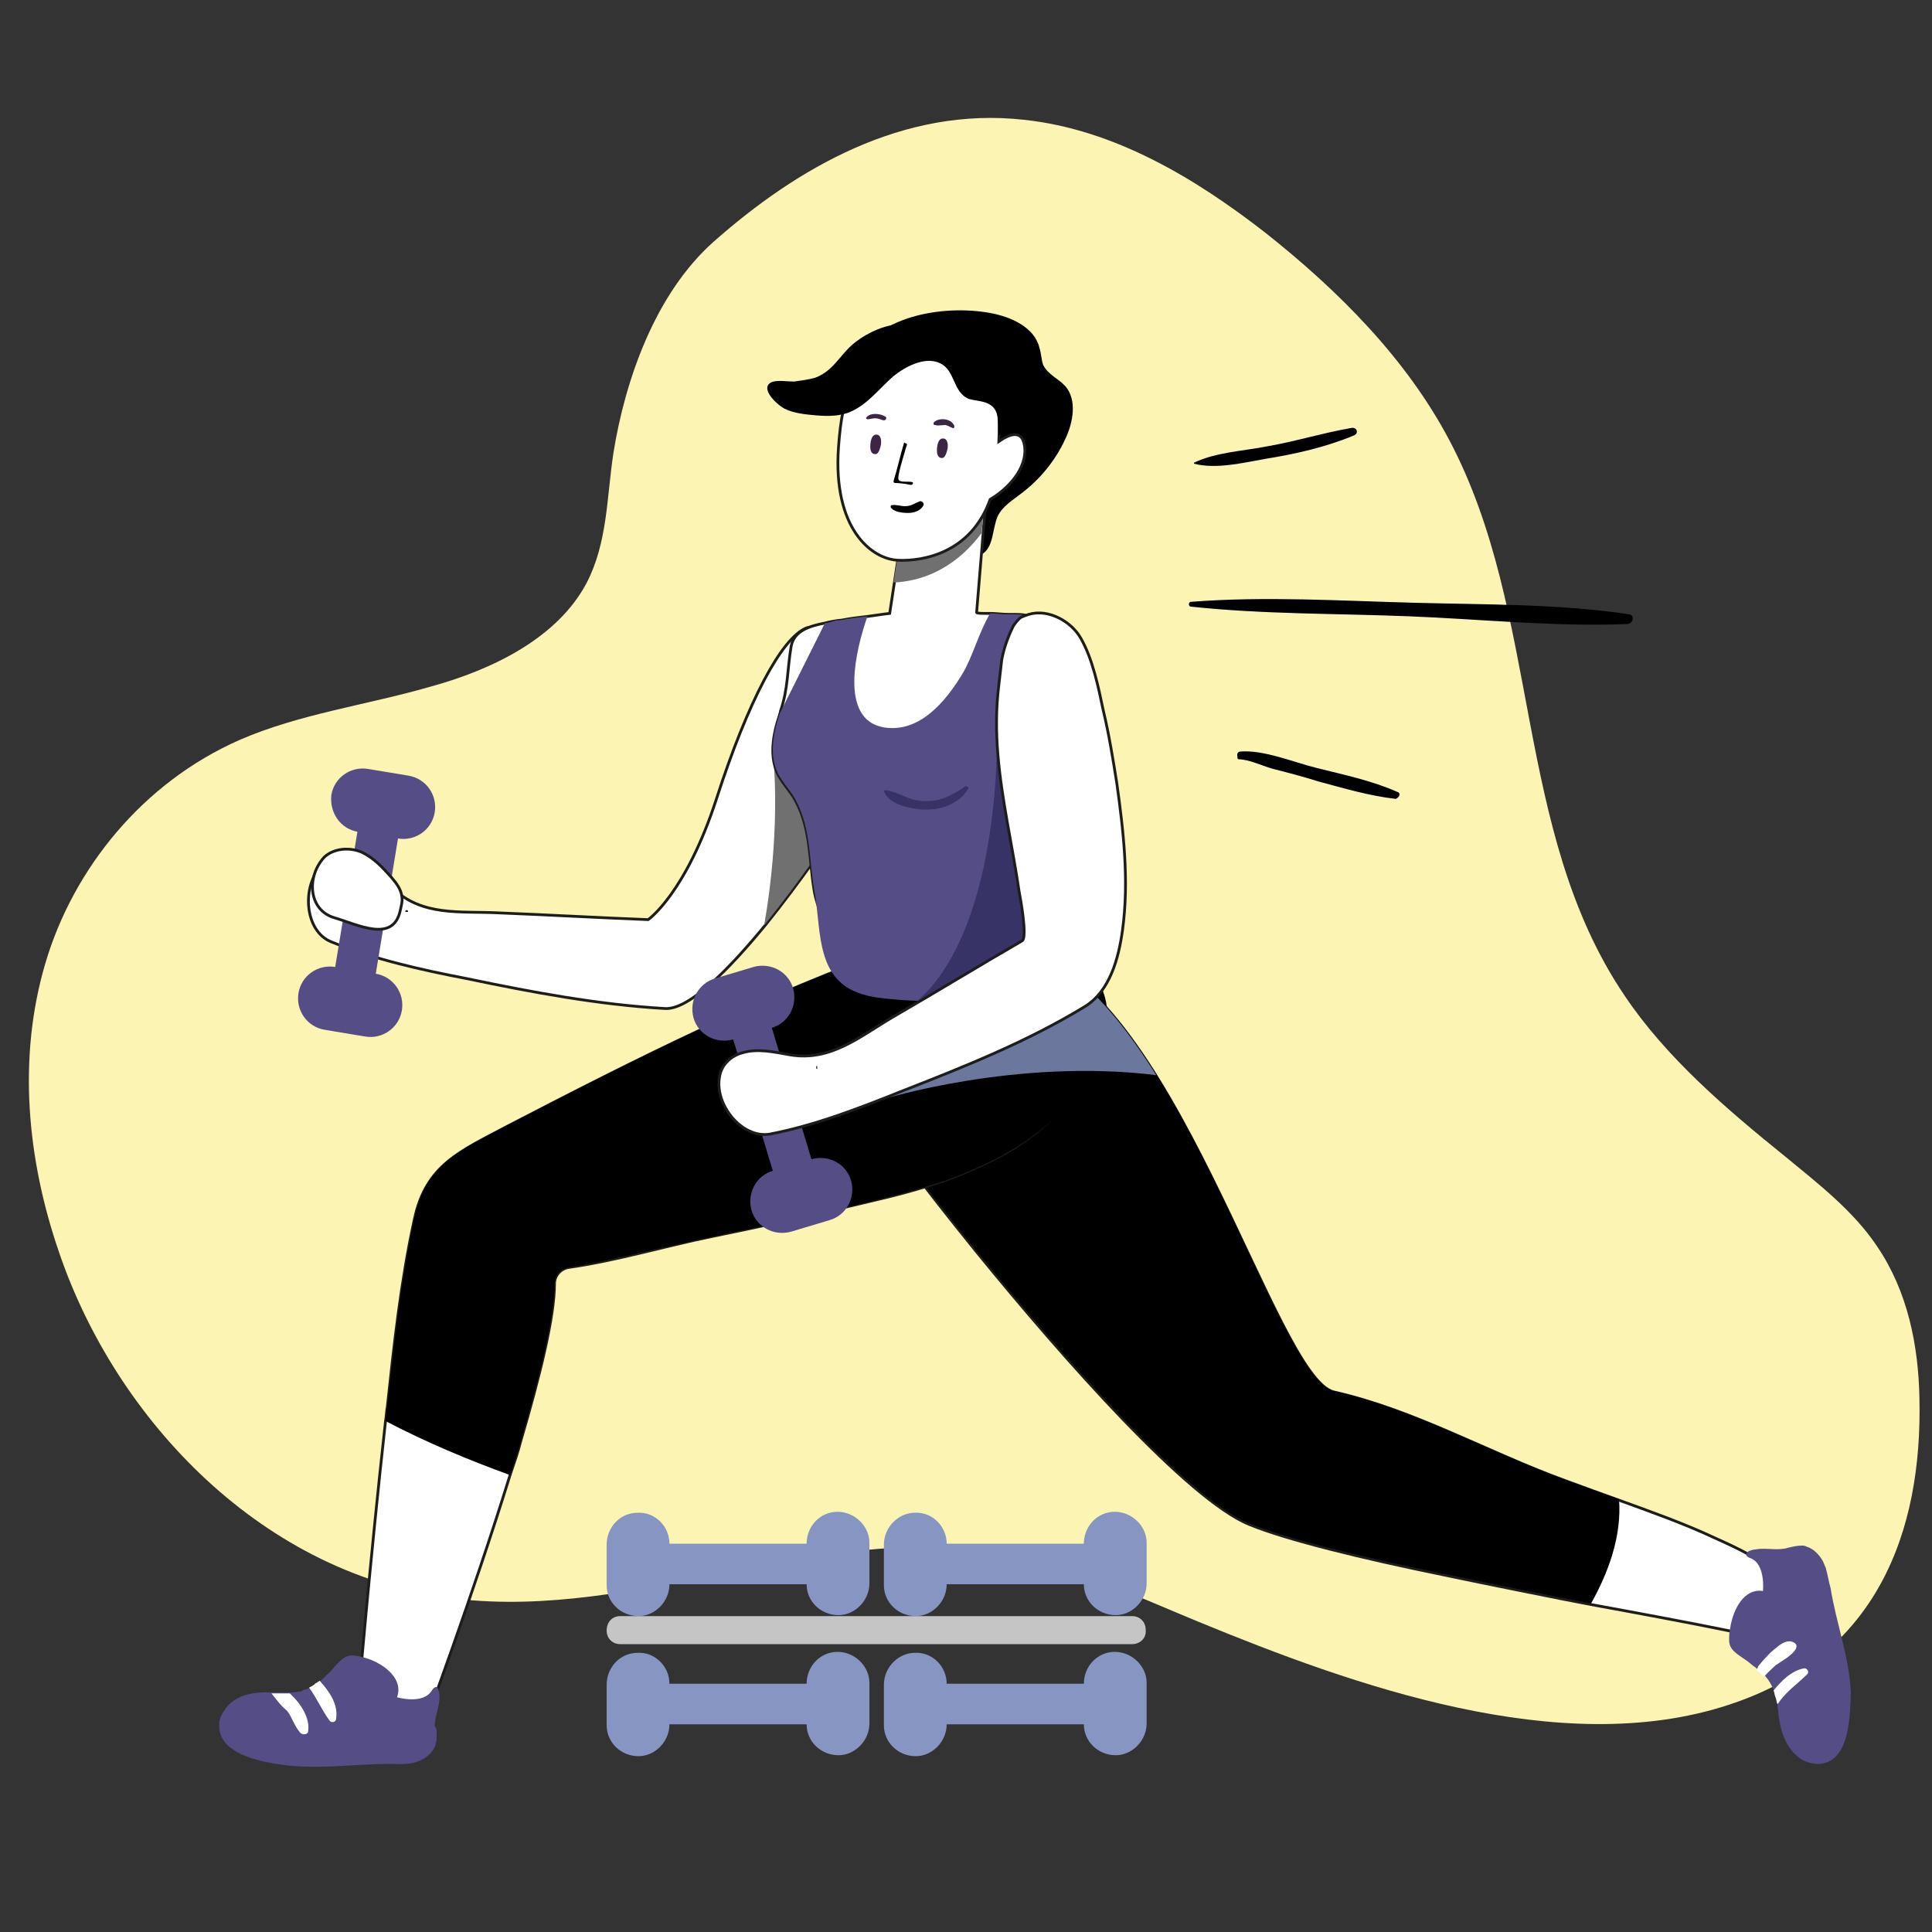
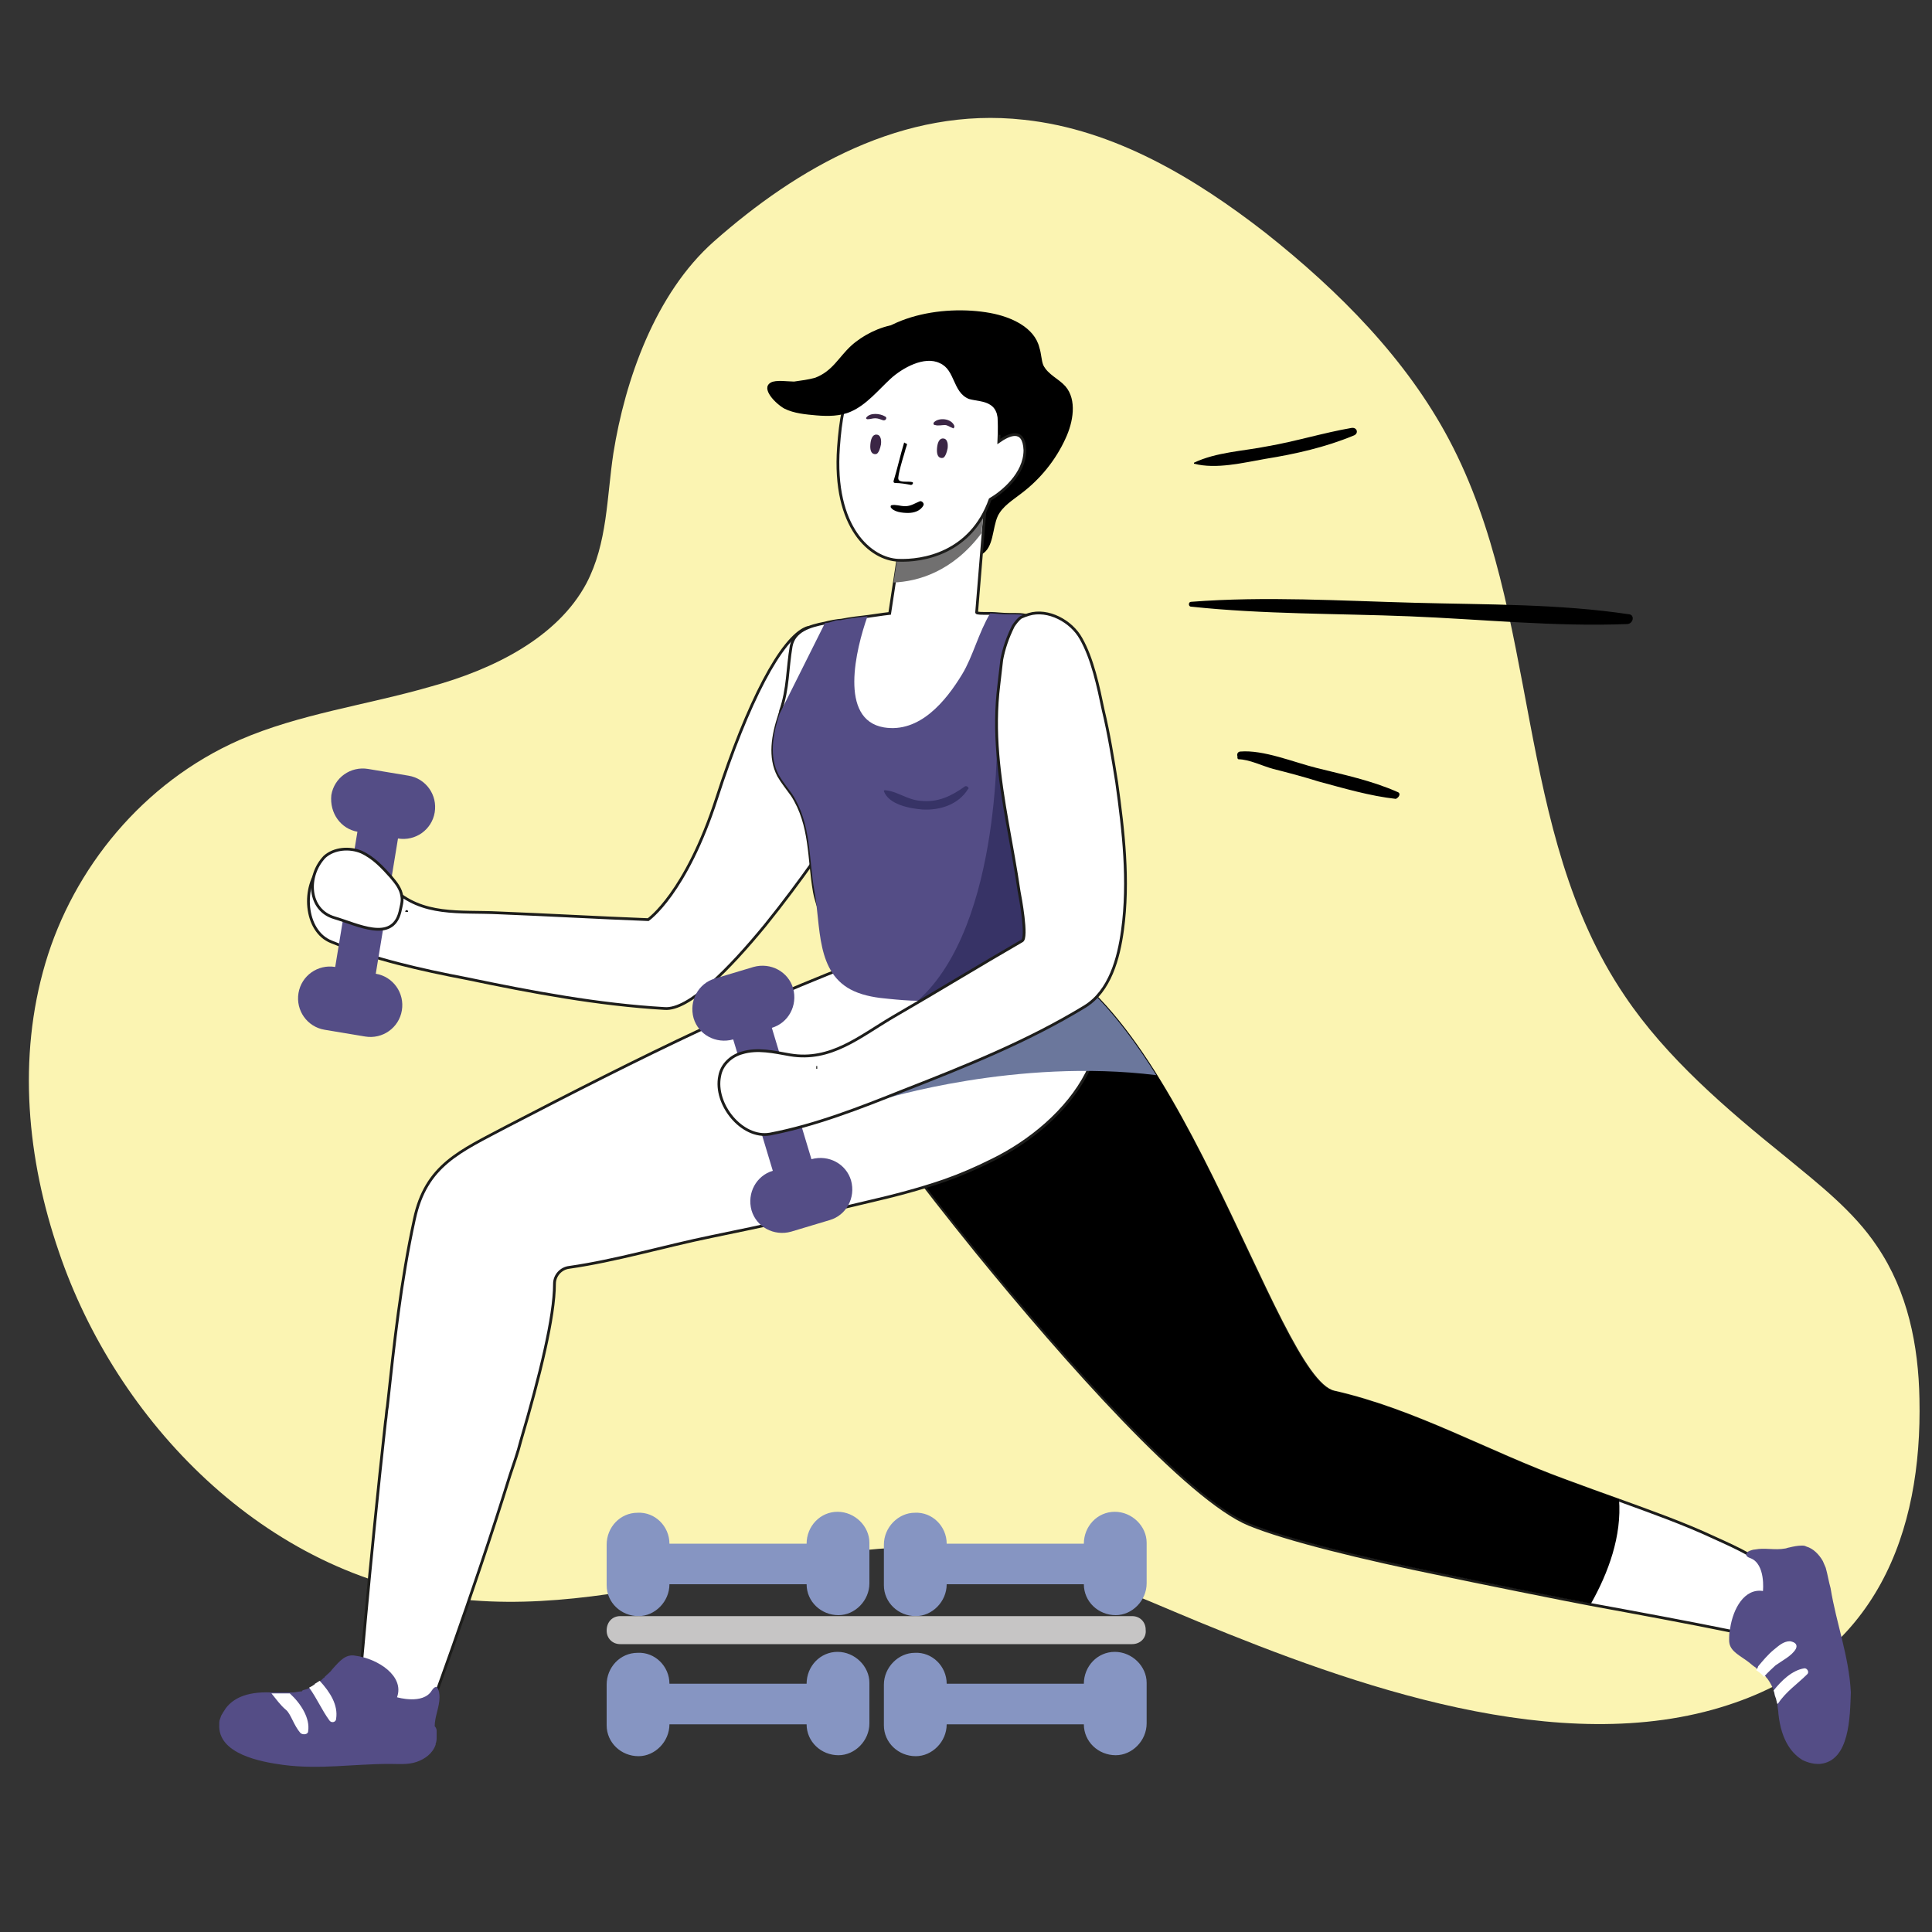
<svg xmlns="http://www.w3.org/2000/svg" id="Слой_1" x="0px" y="0px" viewBox="0 0 200 200" style="enable-background:new 0 0 200 200;" xml:space="preserve">
  <rect x="0" y="0" width="200" height="200" fill="#333333" stroke="none" />
  <style type="text/css"> .st0{fill:#FBF4B2;} .st1{fill:#8695C2;} .st2{fill:#C6C5C5;} .st3{fill:#FFFFFF;stroke:#1D1D1B;stroke-width:0.288;stroke-miterlimit:10;} .st4{fill:#544D86;} .st5{fill:#717070;} .st6{fill:#3B2645;} .st7{fill:#DE3B7C;} .st8{fill:#FFFFFF;} .st9{fill:#6B779C;} .st10{fill:#373366;} </style>
  <g>
    <path class="st0" d="M106,12.4C93.5,11,82.5,17.4,73.9,25c-6.1,5.4-9.2,14.4-10.4,21.9c-0.7,4.6-0.6,9.3-2.8,13.5 c-3,5.6-9.6,8.9-16.2,10.7C37.9,73,31,73.9,24.8,76.6c-10,4.4-17.2,13.3-20.1,23.1c-2.9,9.8-1.9,20.3,1.4,29.9 c5.9,17.4,21.2,33.6,41.1,35.9c18.7,2.2,37.4-7.8,56-4.8c7.4,1.2,14.1,4.4,20.9,7.2c15.8,6.5,37.4,14.3,54.8,8.6 c15.4-5,20.1-17.9,19.8-31.7c-0.1-5.5-1.2-11.1-4.4-15.8c-2.4-3.6-6-6.4-9.4-9.2c-6.2-5-12.4-10.3-16.7-16.7 C156.6,86,159.6,63.6,150,45.5c-4.4-8.3-11.3-15.3-19-21.4C123.8,18.5,115.4,13.4,106,12.4z" />
    <g>
      <path class="st1" d="M69.3,159.8l14.2,0c0-1.8,1.4-3.3,3.2-3.3c1.8,0,3.3,1.5,3.3,3.2l0,4.2c0,1.8-1.5,3.3-3.2,3.3 c-1.8,0-3.3-1.4-3.3-3.2l-14.2,0c0,1.8-1.5,3.3-3.2,3.3c-1.8,0-3.3-1.4-3.3-3.2l0-4.2c0-1.8,1.4-3.3,3.2-3.3 C67.8,156.5,69.3,158,69.3,159.8z" />
      <path class="st1" d="M98,159.8l14.2,0c0-1.8,1.4-3.3,3.2-3.3c1.8,0,3.3,1.5,3.3,3.2l0,4.2c0,1.8-1.5,3.3-3.2,3.3 c-1.8,0-3.3-1.4-3.3-3.2L98,164c0,1.8-1.5,3.3-3.2,3.3c-1.8,0-3.3-1.4-3.3-3.2l0-4.2c0-1.8,1.5-3.3,3.2-3.3 C96.5,156.5,98,158,98,159.8z" />
      <path class="st1" d="M69.3,174.3l14.2,0c0-1.8,1.4-3.3,3.2-3.3c1.8,0,3.3,1.5,3.3,3.2l0,4.2c0,1.8-1.5,3.3-3.2,3.3 c-1.8,0-3.3-1.4-3.3-3.2l-14.2,0c0,1.8-1.5,3.3-3.2,3.3c-1.8,0-3.3-1.4-3.3-3.2l0-4.2c0-1.8,1.4-3.3,3.2-3.3 C67.8,171,69.3,172.5,69.3,174.3z" />
      <path class="st1" d="M98,174.3l14.2,0c0-1.8,1.4-3.3,3.2-3.3c1.8,0,3.3,1.5,3.3,3.2l0,4.2c0,1.8-1.5,3.3-3.2,3.3 c-1.8,0-3.3-1.4-3.3-3.2l-14.2,0c0,1.8-1.5,3.3-3.2,3.3c-1.8,0-3.3-1.4-3.3-3.2l0-4.2c0-1.8,1.5-3.3,3.2-3.3 C96.5,171,98,172.5,98,174.3z" />
      <path class="st2" d="M117.2,170.2h-53c-0.8,0-1.4-0.6-1.4-1.4c0-0.9,0.6-1.5,1.4-1.5h53c0.8,0,1.4,0.6,1.4,1.4 C118.7,169.6,118,170.2,117.2,170.2z" />
    </g>
    <path d="M87.2,46.9c0.4-3.1-0.3-6,1-9.1c2.1-5.1,9.4-6.3,14.3-5.4c2.2,0.4,4.6,1.5,5.1,3.6c0.2,0.6,0.2,1.3,0.4,1.8 c0.5,1,1.6,1.4,2.3,2.2c1.2,1.4,0.8,3.7,0,5.4c-1,2.2-2.6,4.2-4.6,5.7c-0.9,0.7-1.9,1.3-2.4,2.3c-0.6,1.3-0.4,3.3-1.7,4 c-1.1,0.6-2.4-0.3-2.9-1.4c-0.4-1.1-0.2-2.4,0-3.5C95.9,52,86.7,51.8,87.2,46.9z" />
    <path class="st3" d="M183.6,168.8c-1.2,0.6-2.8,0.3-4.2,0.1c-4.9-1-9.8-1.9-14.7-2.8c-2.2-0.4-12.6-2.5-15.4-3.1 c-8.3-1.7-16.1-3.6-20-5.2c-6.3-2.6-19-16.9-28.2-28.2c-6-7.4-10.5-13.5-10.5-13.9c0,0,0.1-4,2.8-7.2c2.3-2.7,4.5-11.8,11.9-10.3 c16.1,3.2,26.6,44.5,32.8,45.9c8.4,1.9,16,6.3,24,9.2c1.9,0.7,3.8,1.4,5.5,2c3.3,1.2,6.7,2.4,9.9,3.9c2.2,1,5.2,2.3,6.7,4.2 c1.2,1.5,1.4,3.8-0.1,5C184,168.5,183.8,168.7,183.6,168.8z" />
    <path d="M164.7,166c-2.2-0.4-12.6-2.5-15.4-3.1c-8.3-1.7-16.1-3.6-20-5.2c-6.3-2.6-19-16.9-28.2-28.2c-6-7.4-10.5-13.5-10.5-13.9 c0,0,0.1-4,2.8-7.2c2.2-2.7,4.4-11.5,11.6-10.4c0.1,0,0.2,0,0.3,0.1c5.4,1.1,10.2,6.4,14.4,13.1c8.3,13.3,14.3,31.9,18.4,32.8 c8.4,1.9,16,6.3,24,9.2c1.9,0.7,3.8,1.4,5.5,2C167.9,159,166.5,162.8,164.7,166z" />
    <path class="st3" d="M112.5,111.1c-2,3.9-5.9,7.1-9.8,9c-1.6,0.8-3.2,1.5-4.9,2.1c-2.6,0.9-5.3,1.6-7.9,2.2 c-5.4,1.3-10.8,2.5-16.2,3.6c-4.9,1-9.9,2.5-14.8,3.2c-0.8,0.1-1.5,0.8-1.5,1.7c0,3.4-1.5,9.5-3.5,16.3c-0.3,1.2-0.7,2.3-1.1,3.5 c-3.9,12.6-8.9,26-8.9,26c-3.1,1.6-6.9-1.8-6.9-1.8s1.3-15.3,2.9-29.7c0.1-0.6,0.1-1.1,0.2-1.6c0.7-6.5,1.4-13,2.8-19.4 c1.2-5.6,4.7-7,9.6-9.6c13.3-6.9,26.8-13.7,41-18.7c3.4-1.2,7.8-2.2,11.3-1.5c1.7,0.3,3.3,1.3,4.5,2.5 C112.5,101.8,114.5,107.1,112.5,111.1z" />
    <path class="st4" d="M45.2,179.2c0,0.2,0,0.4,0,0.6c0,0.2,0,0.5-0.1,0.7c0,0,0,0.1,0,0.1c-0.3,0.9-1.1,1.5-2,1.8 c-0.9,0.3-1.8,0.2-2.8,0.2c-3.7,0-7.2,0.6-11,0.1c-2.2-0.3-6.8-1.1-6.6-4.2c0,0,0-0.1,0-0.2c0-0.2,0.1-0.4,0.2-0.7 c0.1-0.2,0.3-0.5,0.5-0.8c0.7-0.9,2-1.7,4.6-1.6c0.2,0,0.4,0,0.6,0c0.5,0,0.9,0,1.3,0c0.1,0,0.3,0,0.4,0c0.3,0,0.6-0.1,0.8-0.1 c0.1,0,0.2,0,0.2-0.1c0.2-0.1,0.4-0.1,0.6-0.2c0.2-0.1,0.4-0.2,0.5-0.3c0,0,0.1,0,0.1-0.1c0.2-0.1,0.3-0.2,0.5-0.3 c0.2-0.1,0.3-0.2,0.5-0.4c0,0,0.1,0,0.1-0.1c0.3-0.3,0.6-0.5,0.8-0.8c0.8-0.9,1.4-1.6,2.4-1.4c2.3,0.3,5.1,2.1,4.3,4.3 c0,0,2.7,0.8,3.6-0.7c0.6-0.9,0.8,0.1,0.8,0.7c0,1-0.5,2-0.5,3C45.2,178.9,45.2,179.1,45.2,179.2z" />
    <path class="st4" d="M188.4,182.6h-0.3c-0.3,0-0.9-0.1-1.5-0.4c-1-0.6-2.2-1.9-2.5-4.8c0-0.3-0.1-0.7-0.1-1 c-0.1-0.2-0.1-0.5-0.2-0.7c-0.1-0.2-0.1-0.5-0.2-0.7c0,0,0-0.1,0-0.1c0-0.1-0.1-0.1-0.1-0.2c-0.2-0.4-0.4-0.8-0.7-1.1 c0,0,0-0.1-0.1-0.1c-0.2-0.3-0.5-0.5-0.8-0.7c0,0-0.1-0.1-0.1-0.1c0,0,0-0.1-0.1-0.1c-0.3-0.2-0.6-0.5-0.9-0.7 c-1-0.7-1.8-1.1-1.8-2.1c0-0.4,0-0.8,0.1-1.2c0.3-2.1,1.5-4.2,3.4-3.9c0,0,0.3-2.8-1.3-3.4c-0.6-0.2-0.5-0.5-0.2-0.7 c0.2-0.1,0.5-0.2,0.7-0.2c1-0.2,2,0.1,3.1-0.1c0.1,0,0.3-0.1,0.4-0.1c0.4-0.1,0.9-0.2,1.3-0.2h0.1c0.1,0,0.2,0,0.4,0.1 c0.7,0.2,1.3,0.8,1.7,1.5c0.1,0.2,0.2,0.5,0.3,0.7c0.2,0.7,0.3,1.4,0.5,2.1c0.6,3.7,1.9,7,2.1,10.8 C191.5,177.7,191.5,182.3,188.4,182.6z" />
-     <path d="M112.9,111.3c-2.3,3.9-6.5,7-10.1,8.8c-1.6,0.8-3.2,1.5-4.9,2.1c-0.6,0.2-1.3,0.4-1.9,0.6c-2,0.6-4,1.1-6,1.6 c-5.4,1.3-10.8,2.5-16.2,3.6c-2,0.4-3.9,0.9-5.9,1.3c-3,0.7-6,1.4-9,1.9c-0.8,0.1-1.5,0.8-1.5,1.7c0,3.4-1.5,9.5-3.5,16.3 c-0.3,1.2-0.7,2.3-1.1,3.5c-4.4-1.6-8.7-3.4-12.9-5.6c0.1-0.6,0.1-1.1,0.2-1.6c0.7-6.5,1.4-13,2.8-19.4c1.2-5.6,4.7-7,9.6-9.6 c13.3-6.9,26.8-13.7,41-18.7c5.1-1.8,13-2.7,17.6,0.8C115.6,102,115.4,107,112.9,111.3z" />
    <path class="st3" d="M85.8,76.1c-0.3-5.7-1-11.6-2.3-11.1c-2.6,1-6.1,7.7-9.3,17.6c-3.2,9.9-7.1,12.6-7.1,12.6 c-5.2-0.2-10.4-0.5-15.5-0.7c-4-0.2-7.9,0.4-11-2.6c-1-1-2-2-3.3-2.6c-1.3-0.6-2.9-0.6-4,0.3c-2.1,2.1-1.8,6.8,1,7.9 c4.4,1.8,9.3,2.9,14,3.8c6.7,1.4,13.6,2.7,20.5,3.1c2.5,0.2,6.7-4.1,10.4-8.6c3.8-4.7,7-9.5,7-9.5S86.1,81.3,85.8,76.1z M42.1,94.4 C42.1,94.4,42.1,94.4,42.1,94.4C42.1,94.3,42.1,94.4,42.1,94.4L42.1,94.4z" />
-     <path class="st5" d="M86.1,86.3c0,0-3.2,4.8-7,9.5c1.7-9.6,1-16.7,1-16.7c-0.1-3.9,3.8-3.5,5.7-3.1C86.1,81.3,86.1,86.3,86.1,86.3z " />
    <path class="st3" d="M108.6,88c0,1.2,0.2,9.7,0.8,11.2c0,0.1,0.1,0.2,0.2,0.2c-3.5,1-6.7,1.6-9.6,2c-4.1,0.5-7.6,0.5-10.5,0.2 c-2.5-1-2.8-1.7-2.8-1.7c-0.2-0.2-0.8-2.3-0.9-2.6c-0.3-1.7-1.2-3.3-1.5-5c-0.6-3.4-0.3-6.9-2.3-10c-0.5-0.7-1-1.3-1.4-2 c-1-1.9-0.6-4.2,0.1-6.3c0-0.1,0.1-0.2,0.1-0.4c0.8-2.3,0.7-4.4,1.1-6.7c0.3-1.6,1.9-2.1,3.5-2.4c0.3-0.1,1.4-0.3,1.7-0.3 c1-0.2,2-0.3,2.8-0.4c1.3-0.2,2.2-0.3,2.2-0.3l1.2-7.9c0.3-3.7,8.8-4.4,8.8-4.4l-1,12.2c0,0.1,0.5,0.1,1.3,0.1h0.2 c0.5,0,1.1,0.1,1.9,0.1c0,0,0.1,0,0.1,0c0.2,0,0.3,0,0.5,0c0.3,0,0.7,0,1.1,0.1c0.7,0,1.5,0.1,2.3,0.2c1.1,0.2,2,0.7,2.4,1.7 c0.1,0.2,0.1,0.4,0.2,0.6c0.5,2.8-0.3,5.7-0.9,8.4c-0.4,1.7-0.6,3.4-0.8,5.2c-0.1,0.5-0.1,1.1-0.2,1.6c-0.2,1.9-0.3,3.8-0.4,5.8 C108.7,87.4,108.6,87.7,108.6,88L108.6,88z" />
    <path class="st5" d="M101.6,55.2c-3,4-6.6,5-9.1,5.1l0.7-4.6c0.3-3.7,8.8-4.4,8.8-4.4L101.6,55.2z" />
    <path class="st3" d="M106.1,46.6c-0.1-2.4-1.7-1.6-2.7-0.9c0.1-2.2,0-4.1-0.5-5.5c-1.7-4.3-10.4-5.7-14.6-0.3 c-0.9,1.2-1.3,3.6-1.5,6.4C86.2,54.7,90.2,57.9,93,58c2.5,0.1,7.5-0.7,9.5-6.3C103.7,51,106.1,49.1,106.1,46.6z" />
    <path class="st6" d="M90.7,47c0,0-0.7,0.2-0.6-1c0.1-1.2,0.7-1,0.7-1s0.5,0,0.4,1C91,47,90.7,47,90.7,47z" />
    <path class="st6" d="M97.6,47.4c0,0-0.7,0.2-0.6-1c0.1-1.2,0.7-1,0.7-1s0.5,0,0.4,1C97.9,47.4,97.6,47.4,97.6,47.4z" />
    <path d="M94.4,49.9C94,49.8,93.1,50,93,49.6c-0.1-0.3,0.5-2.3,0.6-2.6c0.1-0.4,0.2-0.7,0.3-1c0,0-0.1-0.1-0.1-0.1 c-0.1,0-0.2-0.1-0.2-0.1c-0.4,1.3-0.7,2.7-1.1,4c0,0.1,0,0.2,0.2,0.2c0.5,0,1.1,0.1,1.6,0.2C94.5,50.2,94.6,49.9,94.4,49.9z" />
    <path class="st6" d="M91.6,43.1c-0.5-0.3-1.5-0.4-1.9,0.1c-0.1,0.1,0,0.2,0.1,0.2c0.3,0,0.5-0.1,0.8-0.1c0.3,0,0.5,0.1,0.8,0.2 C91.7,43.6,91.9,43.2,91.6,43.1z" />
    <path class="st6" d="M98.8,44.1c-0.3-0.8-1.6-0.9-2.1-0.4c-0.1,0.1-0.1,0.3,0.1,0.3c0.3,0.1,0.7,0,1,0c0.3,0,0.5,0.2,0.8,0.3 C98.7,44.4,98.8,44.3,98.8,44.1z" />
    <path d="M95.2,51.9c-0.5,0.2-0.9,0.5-1.5,0.5c-0.5,0-1-0.2-1.4-0.1c-0.1,0-0.1,0.1-0.1,0.2c0.3,0.5,1.2,0.6,1.8,0.6 c0.6,0,1.3-0.2,1.6-0.8C95.7,52.1,95.4,51.8,95.2,51.9z" />
    <path d="M104.8,39.2c1.4,1.7,0,4-1,5.6c-0.1,0.1-0.2,0.3-0.4,0.2c-0.1-0.6,0-1.1-0.1-1.7c-0.1-0.6-0.3-1.1-0.8-1.4 c-0.6-0.4-1.5-0.4-2.2-0.6c-1.7-0.7-1.4-3-3-3.7c-1.6-0.8-3.9,0.5-5.1,1.6c-1.3,1.2-2.5,2.7-4.1,3.4c-1.1,0.5-2.4,0.5-3.6,0.4 c-1.1-0.1-2.3-0.2-3.3-0.7c-0.9-0.5-2.5-2.1-1.4-2.7c0.5-0.3,1.8-0.1,2.4-0.1c0.7-0.1,1.5-0.2,2.2-0.4c1.8-0.7,2.4-2.1,3.7-3.3 c1.2-1.1,3-2,4.6-2.2c1.6-0.3,3.5,0,5,0.6c1.8,0.8,3.3,2,4.7,3.2C103.3,37.8,104.2,38.4,104.8,39.2z" />
    <path class="st4" d="M106,69.2c-1,2.3-1,4.6-0.4,6.9c0.3,1.1,0.7,2.1,1.3,3.1c0.2,0.3,2.2,2.1,2.2,2.1c0,0.5-0.1,1.1-0.1,1.6 c-0.1,1.4-0.3,5.1-0.3,5.1c0,0.2,0,0.6,0.1,1.1c0.1,1.5,0.2,3,0.4,4.5c0.1,0.8,0.4,2,0.4,2.9c0,0.3,0,0.7-0.1,1 c0,0.1-0.1,0.2-0.1,0.3c-0.1,0.2-0.2,0.4-0.3,0.6c-1.3,2.3-5.2,3.9-7.4,4.5c-2.2,0.6-4.4,0.8-6.6,0.7c-1,0-2.1-0.1-3.1-0.2 c-1.2-0.1-2.5-0.3-3.6-0.8c-4-1.8-3.4-6.8-4.1-10.4c-0.6-3.4-0.3-6.9-2.3-10c-0.5-0.7-1-1.3-1.4-2c-1-1.9-0.6-4.2,0.1-6.3l4.7-9.4 c0.3,0,0.6-0.1,0.9-0.2c0.2-0.1,0.5-0.1,0.7-0.1c1-0.2,2-0.3,2.8-0.4c-1.2,3.4-3,10.7,1.7,11.5c3.7,0.6,6.4-2.7,8.1-5.5 c1.1-1.8,1.7-4.3,2.9-6.3c0.5,0,1.1,0.1,1.9,0.1c0,0,0.1,0,0.1,0c0.2,0,0.3,0,0.5,0c0.3,0,0.7,0,1.1,0.1c0.7,0,1.5,0.1,2.3,0.2 c1.1,0.2,2,0.7,2.4,1.7c-0.3,0-0.7,0.1-1,0.1C108,66.1,106.6,67.6,106,69.2z" />
-     <path class="st7" d="M108.7,89.1c-5.7-5.3-3.6-16-3.6-16.5c0.2,3.5,1.1,7,3.9,8.7c-0.2,1.9-0.3,3.8-0.4,5.8c0,0.3,0,0.6,0,0.8 C108.6,88.1,108.6,88.5,108.7,89.1z" />
    <path class="st4" d="M37,86.1l-2.3,14c-1.8-0.3-3.5,0.9-3.8,2.7c-0.3,1.8,0.9,3.5,2.7,3.8l4.2,0.7c1.8,0.3,3.5-0.9,3.8-2.7 c0.3-1.8-0.9-3.5-2.7-3.8l2.3-14c1.8,0.3,3.5-0.9,3.8-2.7c0.3-1.8-0.9-3.5-2.7-3.8l-4.2-0.7c-1.8-0.3-3.5,0.9-3.8,2.7 C34.1,84.2,35.3,85.8,37,86.1z" />
    <path class="st4" d="M75.9,107.6l4.1,13.6c-1.7,0.5-2.7,2.3-2.2,4.1c0.5,1.7,2.3,2.7,4.1,2.2l4-1.2c1.7-0.5,2.7-2.3,2.2-4.1 c-0.5-1.7-2.3-2.7-4.1-2.2l-4.1-13.6c1.7-0.5,2.7-2.3,2.2-4.1c-0.5-1.7-2.3-2.7-4.1-2.2l-4,1.2c-1.7,0.5-2.7,2.3-2.2,4.1 C72.3,107.1,74.1,108.1,75.9,107.6z" />
    <path class="st3" d="M41.4,94.4c0.1-0.5,0.3-1.1,0.2-1.6c-0.1-0.8-0.6-1.4-1.1-2c-0.9-1-1.8-2-3.1-2.6c-1.2-0.5-2.8-0.4-3.8,0.5 c-1.9,2-1.7,5.5,1,6.3C37,95.7,40.6,97.6,41.4,94.4z" />
    <path class="st8" d="M185.9,170.7c-0.4,0.7-1.4,1.2-2.1,1.7c-0.2,0.2-0.8,0.7-1.2,1.2c-0.2-0.3-0.5-0.5-0.8-0.7 c0.1-0.2,0.2-0.3,0.2-0.4c0.5-0.6,1-1.2,1.6-1.7c0.5-0.4,1-0.9,1.7-0.9C185.9,170,186.1,170.3,185.9,170.7z" />
    <path class="st8" d="M187.1,173.3c-1,1-2.2,1.8-3,3c0,0-0.1,0.1-0.1,0.1c-0.1-0.2-0.1-0.5-0.2-0.7c-0.1-0.2-0.1-0.5-0.2-0.7 c0.8-1,1.9-2.1,3.2-2.3C187.1,172.7,187.3,173.1,187.1,173.3z" />
    <path class="st8" d="M31.9,179.2c0,0.4-0.6,0.4-0.8,0.2c-0.7-0.8-1-2-1.5-2.4c-0.6-0.5-1-1.1-1.5-1.7c0.2,0,0.4,0,0.6,0 c0.5,0,0.9,0,1.3,0C31.2,176.4,32.1,177.9,31.9,179.2z" />
    <path class="st8" d="M34.8,177.9c0,0.4-0.5,0.5-0.7,0.2c-0.8-1.1-1.3-2.3-2.1-3.4c0.2-0.1,0.4-0.2,0.5-0.3c0,0,0.1,0,0.1-0.1 c0.2-0.1,0.3-0.2,0.5-0.3C34.2,175.2,35,176.5,34.8,177.9z" />
    <path class="st9" d="M119.7,111.3c-14.5-1.8-28.3,2.5-28.3,2.5L105,98.1c0.1,0,0.2,0,0.3,0.1C110.7,99.2,115.5,104.6,119.7,111.3z" />
    <path class="st10" d="M109.5,96.5l-0.1,1c0,0.1-0.1,0.2-0.1,0.3c-0.1,0.2-0.2,0.4-0.3,0.6c-1.3,2.3-5.2,3.9-7.4,4.5 c-2.2,0.6-4.4,0.8-6.6,0.7c8.9-7.9,8.2-28.4,8.2-28.4l5.7,7.7c-0.1,1.4-0.3,5.1-0.3,5.1c0,0.2,0,0.6,0.1,1.1c0.1,1.5,0.2,3,0.4,4.5 C109.1,94.5,109.4,95.6,109.5,96.5z" />
    <path class="st3" d="M103.7,68.3c-0.1,0.8-0.2,1.7-0.3,2.6c-0.3,2.4-0.3,4.8-0.1,7.2c0.4,4.8,1.5,9.4,2.2,14.2 c0.1,0.5,0.9,4.8,0.3,5.1c-4.5,2.6-8.9,5.3-13.4,7.9c-3.4,2-6.4,4.6-10.6,3.9c-1.7-0.3-3.4-0.7-5-0.2c-1.1,0.3-2.1,1.2-2.3,2.4 c-0.6,2.9,2.3,6.5,5.2,6c4.7-0.9,9.3-2.7,13.8-4.5c6.4-2.5,12.9-5.1,18.8-8.7c2.6-1.6,3.5-5,3.9-7.9c0.7-5.1,0.1-10.3-0.6-15.3 c-0.4-2.5-0.8-5-1.4-7.5c-0.5-2.4-1.1-5.3-2.3-7.4c-1-1.8-3.4-3.1-5.4-2.5c-0.3,0.1-0.6,0.2-0.8,0.3c-0.3,0.2-0.6,0.6-0.8,0.9 C104.3,66,103.9,67.2,103.7,68.3z M84.6,110.5c0,0-0.1,0-0.1,0C84.5,110.5,84.6,110.5,84.6,110.5L84.6,110.5z" />
    <path class="st10" d="M99.9,81.4c-1.4,1-2.8,1.7-4.6,1.5c-1.4-0.1-2.4-1-3.7-1.1c0,0-0.1,0-0.1,0.1c0.5,1.4,2.7,1.8,4,1.9 c1.8,0.1,3.7-0.5,4.7-2.1C100.4,81.6,100.1,81.3,99.9,81.4z" />
    <path d="M144.7,82c-2.7-1.2-5.6-1.8-8.4-2.5c-2.4-0.6-5.5-1.9-7.9-1.7c-0.2,0-0.4,0.2-0.3,0.5c0,0.1,0,0.1,0,0.2 c0,0,0.1,0.1,0.1,0.1c1.1,0,2.5,0.7,3.6,1c1.6,0.4,3.1,0.8,4.7,1.3c2.6,0.7,5.3,1.5,8,1.8C144.9,82.5,145,82.1,144.7,82z" />
    <path d="M168.7,63.6c-7.3-1.1-14.8-1-22.2-1.2c-7.7-0.2-15.5-0.7-23.2-0.1c-0.3,0-0.3,0.5,0,0.5c7.5,0.8,15.1,0.7,22.6,1 c7.5,0.3,15.1,1.1,22.6,0.8C169.1,64.5,169.2,63.7,168.7,63.6z" />
    <path d="M139.9,44.3c-2.9,0.5-5.8,1.4-8.7,1.9c-2.5,0.5-5.3,0.6-7.6,1.7c0,0,0,0.1,0,0.1c2.3,0.6,5.1-0.1,7.4-0.5 c3.1-0.5,6.2-1.2,9.1-2.4C140.7,44.9,140.5,44.2,139.9,44.3z" />
  </g>
</svg>